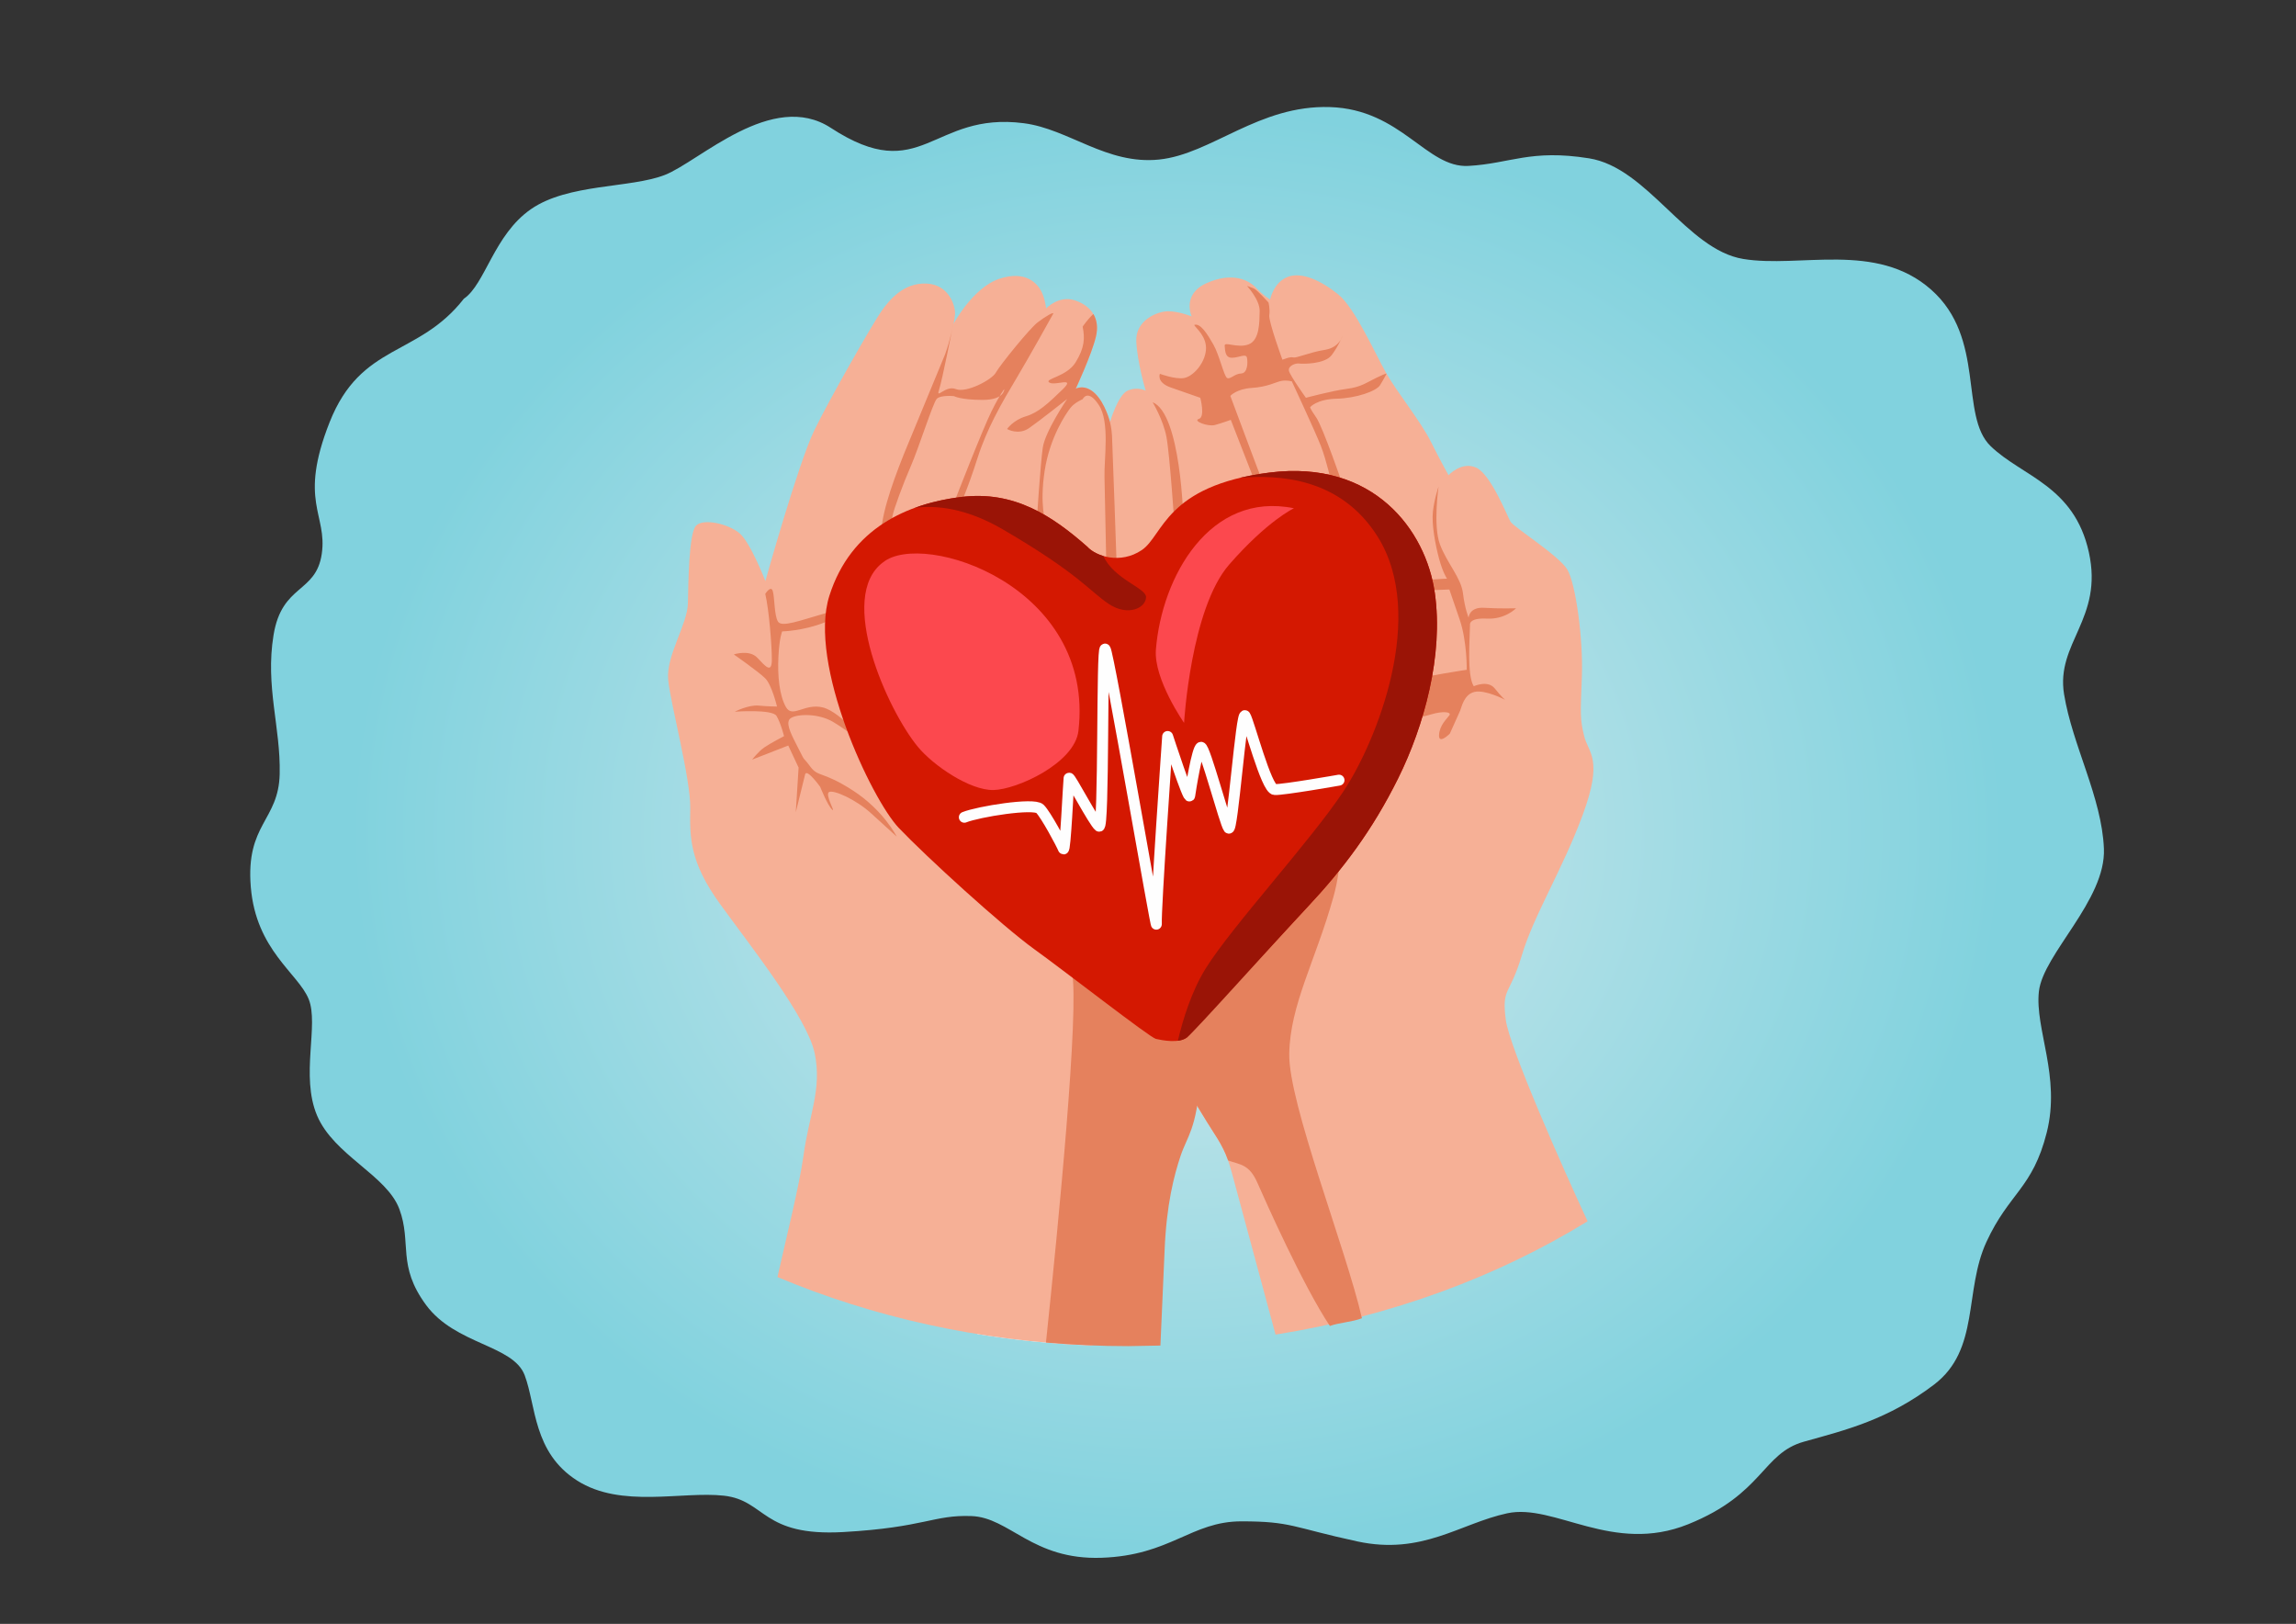
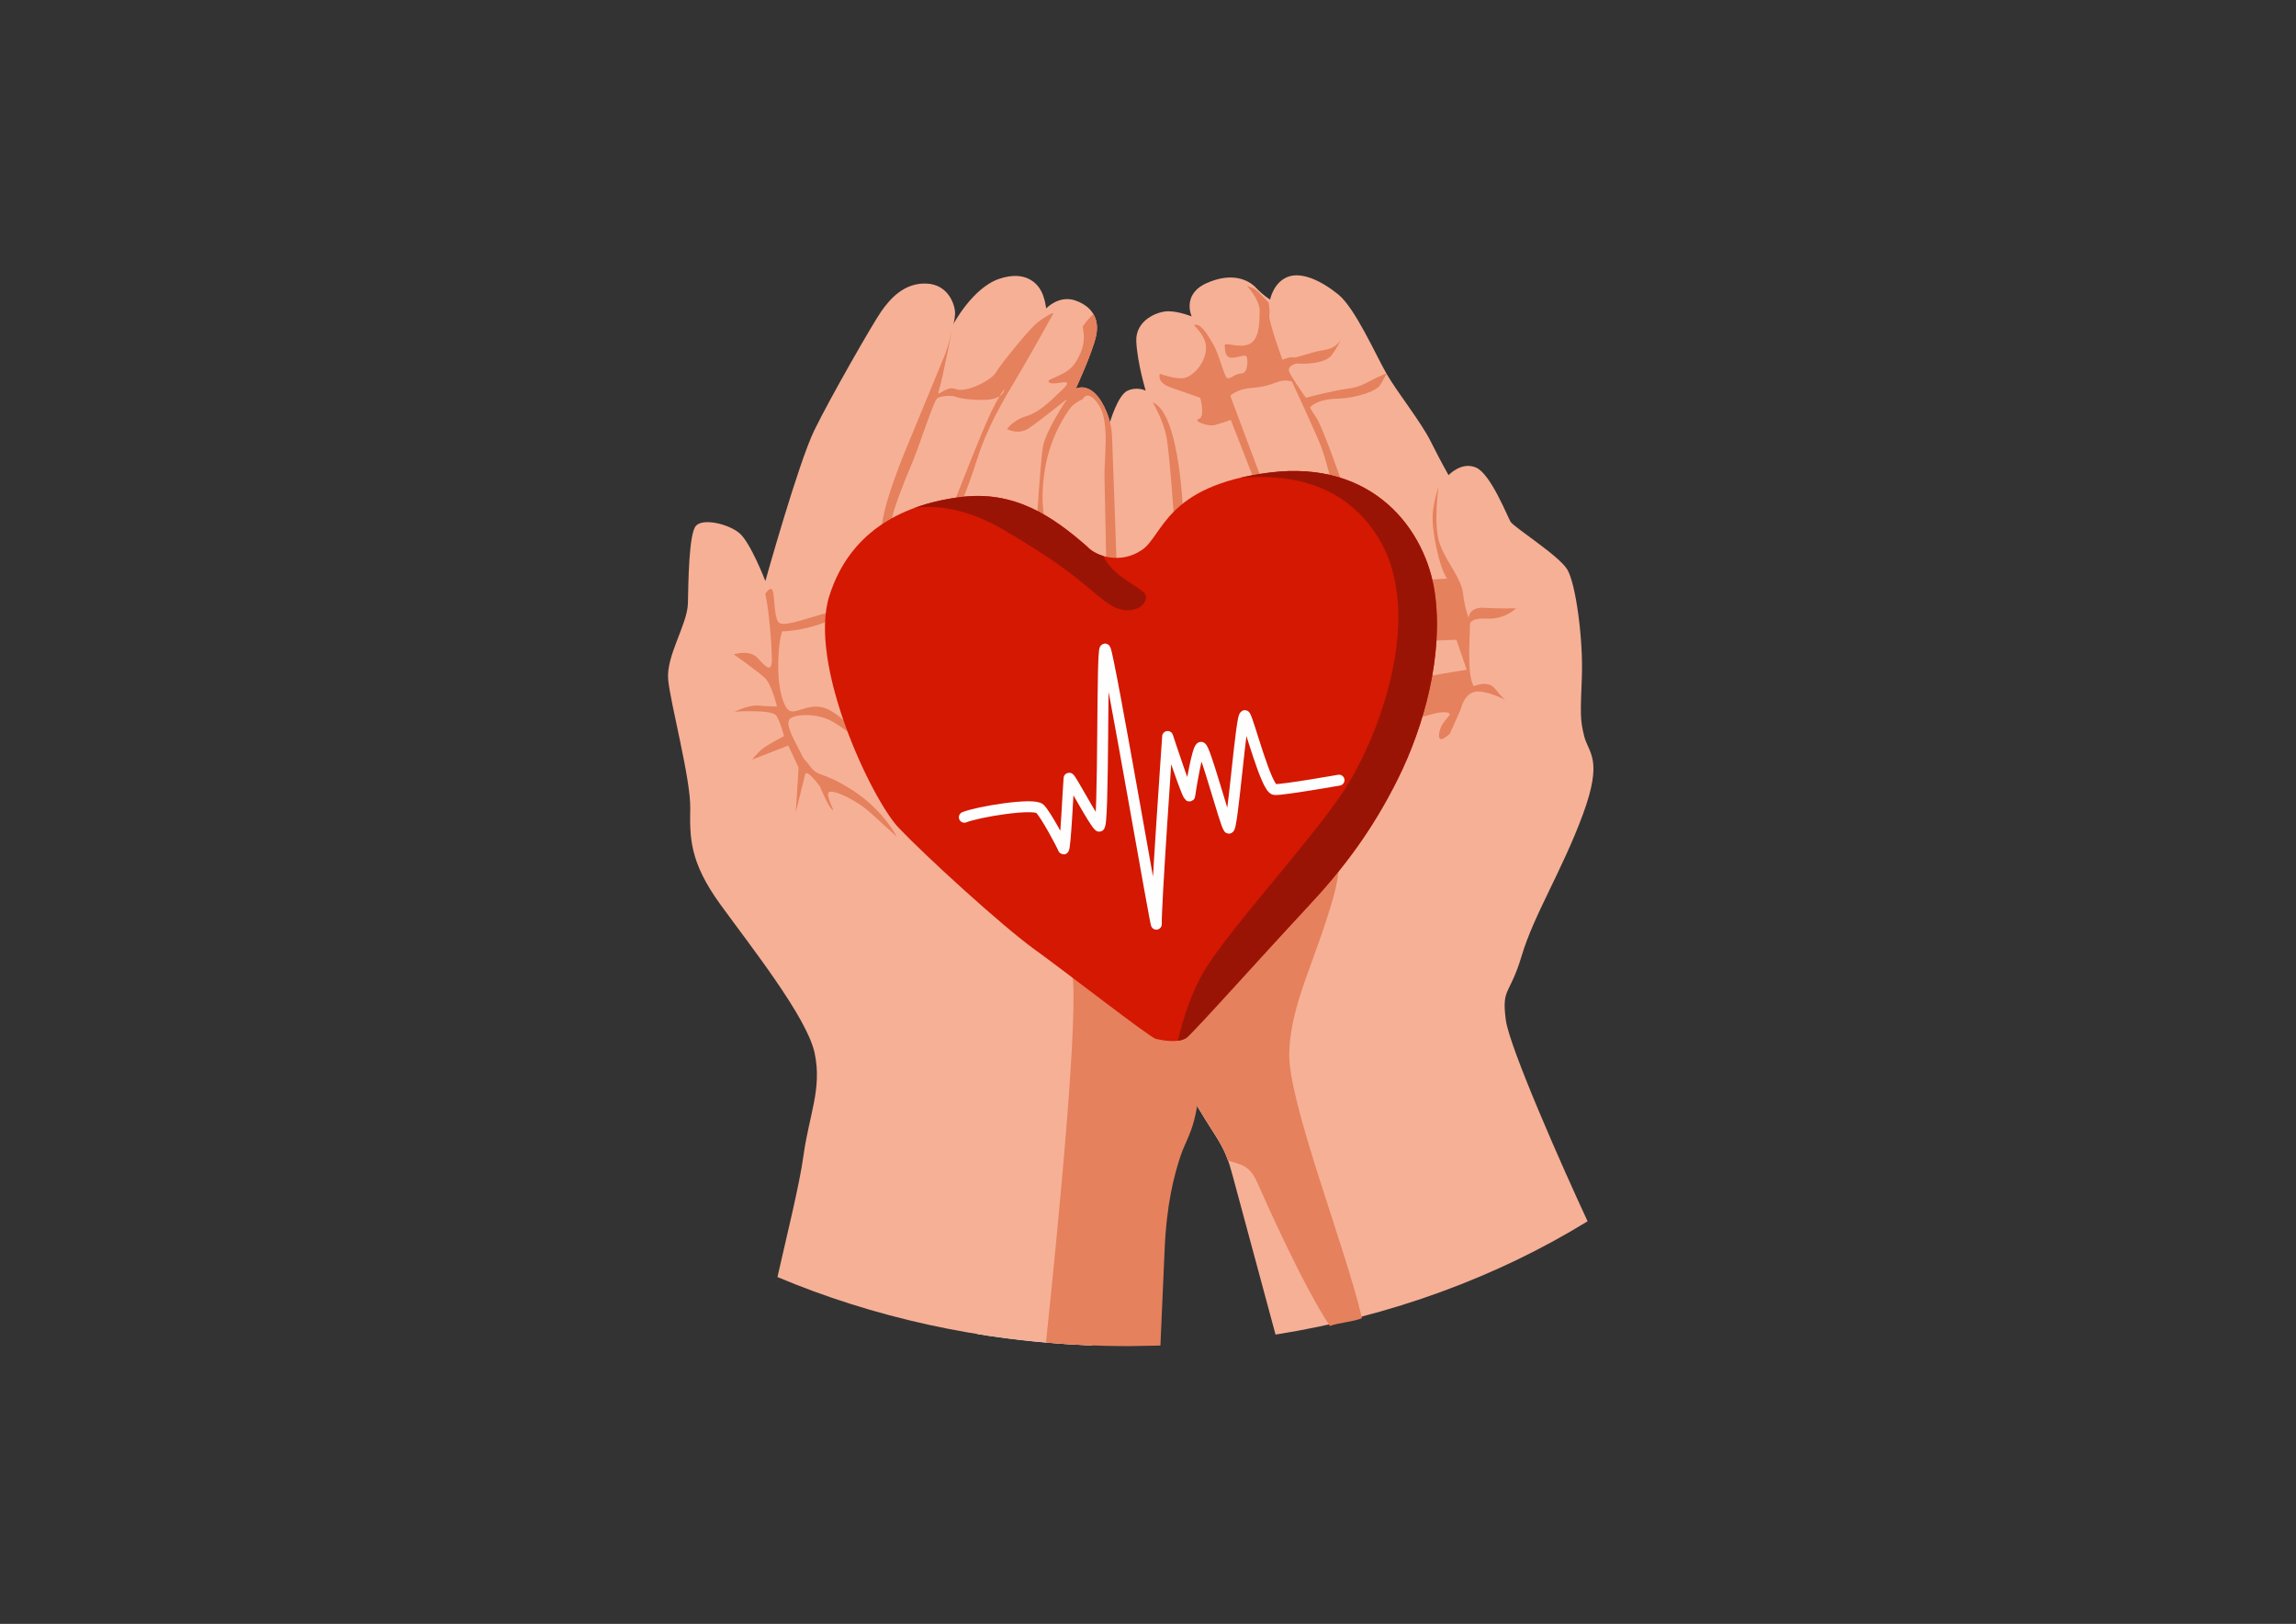
<svg xmlns="http://www.w3.org/2000/svg" width="1587.4" height="1122.52" viewBox="0 0 42000 29700" shape-rendering="geometricPrecision" image-rendering="optimizeQuality" fill-rule="evenodd">
  <rect x="0" y="0" width="42000" height="29700" fill="#333333" stroke="none" />
  <defs>
    <style>
            .fil0 {fill:url(#id0)}
        </style>
    <radialGradient id="id0" gradientUnits="userSpaceOnUse" gradientTransform="matrix(5.36386E-17 -0.876 1 6.12323E-17 4350 23508)" cx="14849.99" cy="10500" r="10419.62" fx="14849.99" fy="10500">
      <stop offset="0" style="stop-opacity:1; stop-color:#d5eaed" />
      <stop offset="1" style="stop-opacity:1; stop-color:#81d2de" />
    </radialGradient>
  </defs>
  <g id="Слой_x0020_13" transform="scale(1.45)">
-     <path class="fil0" d="M5851.77 3768.16c271.2,-184.5 377.85,-805.89 847.49,-1130.59 469.64,-324.7 1250.77,-261.01 1687.31,-430.72 436.54,-169.71 1353.54,-1077.51 2095.54,-593.55 1151.52,751.07 1270.54,-210.01 2434.16,-59.05 568.86,73.81 1045.11,526.4 1706.57,458.2 661.46,-68.2 1257.53,-691.34 2157.11,-661.82 899.58,29.52 1216.32,771.67 1745.49,742.16 529.17,-29.51 780.53,-213.82 1521.36,-95.75 740.83,118.07 1230.32,1151.23 1944.69,1269.3 714.37,118.08 1678.5,-225.11 2371.34,387.4 692.84,612.51 353.86,1590.35 750.74,1974.09 396.88,383.75 1053.74,497.25 1238.96,1338.53 185.22,841.28 -418.74,1141.06 -312.91,1790.46 105.83,649.39 476.26,1298.82 502.71,1948.23 26.45,649.41 -767.29,1328.35 -820.21,1800.64 -52.92,472.3 277.82,1070.05 99.22,1778.51 -178.6,708.46 -474.56,760.09 -760.68,1379.99 -286.12,619.9 -79.38,1357.86 -661.46,1800.64 -582.08,442.78 -1111.26,572.03 -1640.42,719.61 -529.16,147.59 -508.68,657.92 -1461.18,1041.66 -952.5,383.74 -1687.36,-266.55 -2282.67,-138.31 -595.31,128.24 -1071.57,531.89 -1891.78,354.79 -820.21,-177.1 -826.83,-253.02 -1461.83,-253.02 -635,0 -892.97,430.14 -1766.09,459.66 -873.12,29.52 -1157.55,-509.53 -1640.41,-526.31 -482.86,-16.78 -582.08,142.56 -1613.96,201.6 -1031.88,59.04 -978.98,-399.53 -1508.14,-458.57 -529.16,-59.04 -1296.46,163.39 -1852.08,-190.83 -555.62,-354.22 -516.8,-944.61 -661.45,-1328.35 -144.65,-383.74 -873.15,-383.74 -1243.55,-885.56 -370.4,-501.82 -178.6,-782.25 -337.34,-1210.28 -158.74,-428.02 -826.82,-678.92 -1038.49,-1180.74 -211.67,-501.81 26.47,-1143.85 -105.83,-1468.55 -132.3,-324.7 -663.72,-615.46 -729.85,-1412.46 -66.13,-797 351.1,-835.93 364.33,-1426.3 13.23,-590.36 -183.49,-1102.01 -77.66,-1751.41 105.83,-649.39 535.79,-523.95 608.54,-1025.76 72.75,-501.82 -297.65,-656.79 99.22,-1660.43 396.87,-1003.63 1117.85,-819.14 1693.21,-1557.11z" />
-   </g>
+     </g>
  <g fill="#d7eefb">
-     <path d="M19978.5 24607.63c-715.87-26.9-1417.53-97.22-2100.84-208.15 225.15-2119.9 641.23-6300.46 501.27-7013.02-188.95-961.93-738.64-1460.08-1271.13-1941.05 584.03-395.08 2765.56 704.28 3452.65 1202.4 150.46 109.1 259.74 271.74 338.66 459.24l-173.32 2224.6c-68.7 936.17-240.48 1056.42-360.72 1417.14-120.23 360.72-257.65 884.63-292 1726.32l-94.56 2132.52z" />
    <path d="M19978.5 24607.63c-715.7-26.96-1417.27-97.2-2100.46-208.1 218.63-2021.17 663.46-6185.42 500.9-7013.08-170.03-865.66-738.64-1460.08-1271.13-1941.05 584.03-395.08 2765.56 704.28 3452.65 1202.4 111.38 80.75 200.18 190.85 270.82 318.66l54.62 305.43-160.1 2059.74c-68.7 936.17-240.48 1056.42-360.72 1417.14-120.23 360.72-257.65 884.63-292 1726.32l-94.56 2132.52z" />
    <path d="M24906.78 24080.8c-197.37 51.34-396.6 99.28-597.75 143.6-490.43-748.92-1160.98-2258.74-1309.4-2595.13-150.24-340.54-317.7-326.7-534.7-404.66l-5.43-15.06-21.48-56.5-6.5-16.2-4.6-11.2-16.6-38.84-5.85-13.13-16.58-35.9-12.46-25.66-5.95-11.93-11.13-21.78-6.85-13.08-14.3-26.55-3.55-6.48-20.8-36.9-5.06-8.77-20.66-35-13.14-21.74-28.63-46.3-37.86-59.84-159.2-251.28-51.37-84.44c-283.44-472.37-472.38-704.26-592.63-1468.66-120.25-764.4-480.97-2112.82-480.97-2112.82l-.04.54-.05.62-.01.05-37.35 464.13-54.62-305.43c-65.78-387.92-108.55-727.68-116.2-971.4-30.93-984.93 2679.67-3057.58 3487-2696.86 137.42 876.05 515.32 1941.06 188.95 3109.12-326.36 1168.06-792.28 1965.58-807.33 2868.62-14.94 896.22 1025.47 3532.18 1323.1 4804.84z" />
  </g>
  <path d="M29041.56 22336.47c-1648.95 1014.2-3591.74 1736.9-5708.5 2072.6L22546.6 21496c-137.4-532.5-266.25-635.56-549.68-1107.94-283.44-472.37-472.38-704.26-592.63-1468.66-120.25-764.4-480.97-2112.82-480.97-2112.82l-197.55 2525.08c-68.7 936.17-240.48 1056.42-360.72 1417.14-120.23 360.72-257.65 884.63-292 1726.32l-94.56 2132.52c-2070.95-77.93-4022.4-521.15-5756.63-1250.87 161.47-719.04 402.46-1683.4 474.66-2212.9 103.06-755.8 343.53-1228.17 206.12-1880.9-137.42-652.75-1159.47-1941.05-1726.33-2722.63-566.86-781.57-558.28-1228.17-549.68-1760.68 8.6-532.5-360.7-1906.7-403.67-2344.72-42.95-438.02 352.14-1013.48 360.73-1399.97 8.58-386.48 17.17-1271.14 146-1417.13 128.83-146 596.93-36.48 798.75 135.28s472.37 873.9 472.37 873.9 601.22-2151.5 893.23-2752.7 1082.17-1975.4 1228.18-2181.53 403.7-523.9 824.53-506.74c420.84 17.18 532.5 420.86 523.9 558.27-8.6 137.42-34.36 188.95-34.36 188.95s355-671.37 844.56-834.56c489.57-163.2 701.4 95.94 770.1 233.35 68.72 137.42 85.9 309.2 85.9 309.2s231.9-249.05 532.5-146c300.6 103.06 455.22 334.95 377.9 661.33s-369.32 953.35-369.32 953.35 163.2-94.47 352.14 85.9c188.95 180.35 274.83 523.9 274.83 523.9s143.3-491.85 319.38-573.44c176.07-81.58 333.36-2 333.36-2s-154.6-515.3-171.77-901.8c-17.18-386.5 386.5-549.68 584.03-549.68 197.55 0 429.44 94.47 429.44 94.47s-188.95-403.66 274.84-609.8 764.38-60.13 901.8 85.88 257.66 214.73 257.66 214.73 60.12-309.2 317.8-412.26c257.66-103.07 618.4 68.7 927.58 317.78 309.2 249.07 687.1 1107.93 884.63 1451.48 197.55 343.56 627 876.07 807.35 1236.8 180.36 360.72 326.37 618.38 326.37 618.38s240.48-257.67 506.73-137.42c266.25 120.24 566.86 884.63 626.98 987.7s884.62 618.38 1039.23 876.05c154.6 257.66 292.03 1271.13 266.26 1958.23-25.78 687.1-34.36 781.56 42.94 1090.76 77.3 309.2 352.15 412.26-25.76 1434.32-377.92 1022.06-893.23 1829.4-1116.54 2576.6s-369.3 575.45-292.02 1176.65c63.92 497.25 1050.22 2727.6 1496.34 3683.34z" fill="#f6b096" />
  <g fill="#e5815d">
-     <path d="M20000.76 5743.4c65.97 111.45 85.03 250.58 46.52 413.17-77.3 326.38-369.32 953.35-369.32 953.35s163.2-94.47 352.14 85.9c188.95 180.35 274.83 523.9 274.83 523.9s28.04 100.98 36.63 247c8.6 146 85.88 2396.25 85.88 2396.25l-188.95 25.76-34.36-1666.2c-8.6-334.96 100.8-1002.8-103.05-1314.07-203.86-311.28-296.3-107.37-296.3-107.37s-146 60.12-223.3 158.9-377.9 532.5-472.37 1155.18c-94.48 622.68 17.16 931.88 17.16 931.88l-163.17 8.6s68.7-1065 111.65-1365.62c42.95-300.6 446.6-893.2 446.6-893.2s-498.14 395.08-695.68 532.5c-197.55 137.42-403.66 17.18-403.66 17.18s111.65-163.2 343.54-231.9 412.26-240.5 669.92-489.57c257.67-249.08-137.4-60.1-240.48-128.82-103.07-68.7 317.78-103.07 480.97-369.3 163.2-266.25 171.77-438.03 128.83-652.75 0 0 91-137.02 196-230.72zm-6001.96 5117.68c68.7 292 120.24 936.17 120.24 1202.42 0 266.24-120.24 120.23-266.25-34.36s-429.44-60.12-429.44-60.12 455.2 317.77 575.45 438.02 214.7 515.33 214.7 515.33-146 0-334.96-17.18-438.02 111.65-438.02 111.65 687.1-51.53 764.4 77.3 137.4 369.32 137.4 369.32-249.07 128.83-360.72 206.13-223.3 223.3-223.3 223.3l661.33-257.66 188.95 403.67-51.52 815.92 171.77-695.68c34.36-103.06 274.84 231.9 274.84 231.9s128.82 326.38 214.7 412.26-137.43-274.83-51.53-317.78 489.55 137.4 764.4 386.48l472.4 429.44s-240.48-480.97-798.75-841.7c-558.27-360.72-635.57-240.47-781.58-438-146-197.55-85.9-68.72-206.13-309.2-120.23-240.5-240.5-446.6-180.36-549.68s506.74-137.42 807.35 42.94c300.6 180.37 747.2 541.08 695.68 489.56-51.54-51.53-549.7-669.9-884.65-755.8-334.96-85.9-558.26 206.1-678.5-8.6s-154.6-566.85-137.42-919c17.18-352.14 68.7-463.8 68.7-463.8s386.5-8.57 773-163.18c386.48-154.6 687.08-420.84 626.97-429.43-60.12-8.6-120.24 120.22-601.2 257.65s-807.35 266.26-876.05 154.6c-68.7-111.65-60.12-446.6-94.48-558.26-34.35-111.66-137.4 51.53-137.4 51.53zm2112.82-979.1c-8.6-403.67 171.76-944.75 420.84-1571.73l755.8-1829.4c103.06-283.43 148.04-547.6 148.04-547.6s-199.57 1019.97-259.7 1200.34 120.22-94.48 309.2-17.18c188.96 77.3 661.35-171.77 730.05-300.6s618.4-807.34 764.4-919 309.2-206.14 283.42-154.6c-25.77 51.54-455.2 815.92-669.92 1176.65-117.5 197.42-263.34 438.58-402.23 713.6-114.9 227.5-225.1 478.2-310.63 746.5-188.95 592.6-317.78 858.87-317.78 858.87l-94.48-85.9s506.72-1305.48 669.9-1631.85c163.2-326.38 231.9-403.68 231.9-403.68s8.6 197.55-395.08 197.55c-403.67 0-523.9-68.72-523.9-68.72s-249.07-25.76-317.78 51.54c-68.7 77.3-326.4 893.2-472.4 1228.17s-309.2 781.58-334.96 910.4-34.34 403.68-34.34 403.68l-180.55-2.26.18 45.2zm4972.86-2525.1s193.25 317.77 253.37 635.57 150.3 1657.63 150.3 1657.63l158.9-146s-42.94-1941.06-562.57-2147.2zm760.12-1412.82c25.76 51.53 240.47 214.7 214.7 463.8s-240.5 480.98-403.67 506.74c-163.18 25.76-438.02-77.3-438.02-77.3s-68.7 154.6 197.55 249.08l541.1 188.95s94.46 352.14-25.78 386.5c-120.23 34.36 163.2 146 292.02 111.65 128.83-34.35 292.02-94.47 292.02-94.47l455.2 1168.06s171.76 68.7 137.4-8.6c-34.34-77.3-601.2-1597.5-601.2-1597.5s111.64-128.83 395.08-146c283.43-17.18 446.6-111.66 541.1-128.83 94.47-17.18 188.96 8.6 188.96 8.6s429.42 919 532.5 1185.25 188.95 661.33 188.95 661.33l223.3 85.9s-377.9-1099.37-498.14-1271.14C23957.4 7464.26 23966 7447.1 23966 7447.1s120.22-146 480.96-154.6c360.73-8.6 730.04-137.4 798.75-249.07 68.7-111.65 117.96-208.36 117.96-208.36s19.47-23.54-178.08 70.94c-197.54 94.47-283.4 171.77-549.67 206.13-266.26 34.35-747.23 163.18-747.23 163.18s-283.4-395.07-309.2-489.55c-25.77-94.47 120.23-146.02 180.36-137.43 60.13 8.6 472.4 17.18 601.22-154.6s197.53-352.14 197.53-352.14-51.52 214.73-326.36 257.66c-274.85 42.94-515.33 154.6-575.45 137.42s-197.55 42.95-197.55 42.95-257.66-704.28-240.48-815.93-15-231.9-15-231.9-214.7-236.2-270.55-257.66c-55.83-21.48-122.4-45.1-122.4-45.1s236.2 253.37 231.9 459.5-.01 532.5-201.84 609.8-446.6-60.13-438.02 25.76 4.3 219 133.13 219 257.65-85.9 274.83 0 12.88 283.43-107.36 287.72c-120.23 4.3-201.84 115.95-257.66 81.6-55.82-34.36-141.7-420.86-249.07-609.8-107.35-188.95-240.48-403.66-352.14-358.57zm3937.83 4717.4c300.62-68.7 687.1-77.3 687.1-77.3s-77.28-111.66-146-369.32c-68.72-257.67-137.42-626.97-111.66-858.87s103.06-455.2 103.06-455.2-103.07 712.86 25.76 1056.4c128.83 343.56 386.5 609.8 420.85 893.23 34.36 283.43 103.08 446.62 103.08 446.62s8.58-197.52 283.42-180.36c274.84 17.17 584.03 8.58 584.03 8.58s-197.53 206.13-532.5 188.95c-334.96-17.17-309.2 111.66-309.2 111.66-3.3 254.46-58.85 926.7 68.7 1125.13 0 0 257.65-120.25 386.48 42.94 128.84 163.2 188.97 206.13 188.97 206.13s-360.73-188.95-558.27-146c-197.55 42.94-240.5 283.44-266.26 343.55l-188.95 420.84s-206.12 206.14-197.53 25.78c8.58-180.37 146-300.62 188.95-360.74s-103.06-85.9-334.96-17.18-429.44 94.5-480.98 60.14c-51.53-34.36 42.96-618.4 180.37-687.1 137.42-68.72 953.35-188.97 953.35-188.97s8.6-515.3-128.83-919l-188.95-549.67-884.65 34.35 154.6-154.6zm-4859.1 6145.1s360.72 1348.43 480.97 2112.82c120.25 764.4 309.2 996.3 592.63 1468.66 227.46 379.1 355.36 520.34 468 836.57 217.02 77.96 384.47 64.12 534.7 404.66s835.64 1883.8 1327.5 2622.62c148.73-58.28 416.3-74.44 586.44-142-288.4-1261.25-1344.97-3930.87-1329.92-4833.92 15.05-903.04 480.97-1700.56 807.33-2868.62 326.37-1168.06-51.53-2233.07-188.95-3109.12-807.33-360.72-3517.93 1711.93-3487 2696.86 7.66 243.7 50.43 583.47 116.2 971.4l54.62 305.43 37.45-465.34z" />
+     <path d="M20000.76 5743.4c65.97 111.45 85.03 250.58 46.52 413.17-77.3 326.38-369.32 953.35-369.32 953.35s163.2-94.47 352.14 85.9c188.95 180.35 274.83 523.9 274.83 523.9s28.04 100.98 36.63 247c8.6 146 85.88 2396.25 85.88 2396.25l-188.95 25.76-34.36-1666.2c-8.6-334.96 100.8-1002.8-103.05-1314.07-203.86-311.28-296.3-107.37-296.3-107.37s-146 60.12-223.3 158.9-377.9 532.5-472.37 1155.18c-94.48 622.68 17.16 931.88 17.16 931.88l-163.17 8.6s68.7-1065 111.65-1365.62c42.95-300.6 446.6-893.2 446.6-893.2s-498.14 395.08-695.68 532.5c-197.55 137.42-403.66 17.18-403.66 17.18s111.65-163.2 343.54-231.9 412.26-240.5 669.92-489.57c257.67-249.08-137.4-60.1-240.48-128.82-103.07-68.7 317.78-103.07 480.97-369.3 163.2-266.25 171.77-438.03 128.83-652.75 0 0 91-137.02 196-230.72zm-6001.96 5117.68c68.7 292 120.24 936.17 120.24 1202.42 0 266.24-120.24 120.23-266.25-34.36s-429.44-60.12-429.44-60.12 455.2 317.77 575.45 438.02 214.7 515.33 214.7 515.33-146 0-334.96-17.18-438.02 111.65-438.02 111.65 687.1-51.53 764.4 77.3 137.4 369.32 137.4 369.32-249.07 128.83-360.72 206.13-223.3 223.3-223.3 223.3l661.33-257.66 188.95 403.67-51.52 815.92 171.77-695.68c34.36-103.06 274.84 231.9 274.84 231.9s128.82 326.38 214.7 412.26-137.43-274.83-51.53-317.78 489.55 137.4 764.4 386.48l472.4 429.44s-240.48-480.97-798.75-841.7c-558.27-360.72-635.57-240.47-781.58-438-146-197.55-85.9-68.72-206.13-309.2-120.23-240.5-240.5-446.6-180.36-549.68s506.74-137.42 807.35 42.94c300.6 180.37 747.2 541.08 695.68 489.56-51.54-51.53-549.7-669.9-884.65-755.8-334.96-85.9-558.26 206.1-678.5-8.6s-154.6-566.85-137.42-919c17.18-352.14 68.7-463.8 68.7-463.8s386.5-8.57 773-163.18c386.48-154.6 687.08-420.84 626.97-429.43-60.12-8.6-120.24 120.22-601.2 257.65s-807.35 266.26-876.05 154.6c-68.7-111.65-60.12-446.6-94.48-558.26-34.35-111.66-137.4 51.53-137.4 51.53zm2112.82-979.1c-8.6-403.67 171.76-944.75 420.84-1571.73l755.8-1829.4c103.06-283.43 148.04-547.6 148.04-547.6s-199.57 1019.97-259.7 1200.34 120.22-94.48 309.2-17.18c188.96 77.3 661.35-171.77 730.05-300.6s618.4-807.34 764.4-919 309.2-206.14 283.42-154.6c-25.77 51.54-455.2 815.92-669.92 1176.65-117.5 197.42-263.34 438.58-402.23 713.6-114.9 227.5-225.1 478.2-310.63 746.5-188.95 592.6-317.78 858.87-317.78 858.87l-94.48-85.9s506.72-1305.48 669.9-1631.85c163.2-326.38 231.9-403.68 231.9-403.68s8.6 197.55-395.08 197.55c-403.67 0-523.9-68.72-523.9-68.72s-249.07-25.76-317.78 51.54c-68.7 77.3-326.4 893.2-472.4 1228.17s-309.2 781.58-334.96 910.4-34.34 403.68-34.34 403.68l-180.55-2.26.18 45.2zm4972.86-2525.1s193.25 317.77 253.37 635.57 150.3 1657.63 150.3 1657.63l158.9-146s-42.94-1941.06-562.57-2147.2zm760.12-1412.82c25.76 51.53 240.47 214.7 214.7 463.8s-240.5 480.98-403.67 506.74c-163.18 25.76-438.02-77.3-438.02-77.3s-68.7 154.6 197.55 249.08l541.1 188.95s94.46 352.14-25.78 386.5c-120.23 34.36 163.2 146 292.02 111.65 128.83-34.35 292.02-94.47 292.02-94.47l455.2 1168.06s171.76 68.7 137.4-8.6c-34.34-77.3-601.2-1597.5-601.2-1597.5s111.64-128.83 395.08-146c283.43-17.18 446.6-111.66 541.1-128.83 94.47-17.18 188.96 8.6 188.96 8.6s429.42 919 532.5 1185.25 188.95 661.33 188.95 661.33l223.3 85.9s-377.9-1099.37-498.14-1271.14C23957.4 7464.26 23966 7447.1 23966 7447.1s120.22-146 480.96-154.6c360.73-8.6 730.04-137.4 798.75-249.07 68.7-111.65 117.96-208.36 117.96-208.36s19.47-23.54-178.08 70.94c-197.54 94.47-283.4 171.77-549.67 206.13-266.26 34.35-747.23 163.18-747.23 163.18s-283.4-395.07-309.2-489.55c-25.77-94.47 120.23-146.02 180.36-137.43 60.13 8.6 472.4 17.18 601.22-154.6s197.53-352.14 197.53-352.14-51.52 214.73-326.36 257.66c-274.85 42.94-515.33 154.6-575.45 137.42s-197.55 42.95-197.55 42.95-257.66-704.28-240.48-815.93-15-231.9-15-231.9-214.7-236.2-270.55-257.66c-55.83-21.48-122.4-45.1-122.4-45.1s236.2 253.37 231.9 459.5-.01 532.5-201.84 609.8-446.6-60.13-438.02 25.76 4.3 219 133.13 219 257.65-85.9 274.83 0 12.88 283.43-107.36 287.72c-120.23 4.3-201.84 115.95-257.66 81.6-55.82-34.36-141.7-420.86-249.07-609.8-107.35-188.95-240.48-403.66-352.14-358.57zm3937.83 4717.4c300.62-68.7 687.1-77.3 687.1-77.3s-77.28-111.66-146-369.32c-68.72-257.67-137.42-626.97-111.66-858.87s103.06-455.2 103.06-455.2-103.07 712.86 25.76 1056.4c128.83 343.56 386.5 609.8 420.85 893.23 34.36 283.43 103.08 446.62 103.08 446.62s8.58-197.52 283.42-180.36c274.84 17.17 584.03 8.58 584.03 8.58s-197.53 206.13-532.5 188.95c-334.96-17.17-309.2 111.66-309.2 111.66-3.3 254.46-58.85 926.7 68.7 1125.13 0 0 257.65-120.25 386.48 42.94 128.84 163.2 188.97 206.13 188.97 206.13s-360.73-188.95-558.27-146c-197.55 42.94-240.5 283.44-266.26 343.55l-188.95 420.84s-206.12 206.14-197.53 25.78c8.58-180.37 146-300.62 188.95-360.74s-103.06-85.9-334.96-17.18-429.44 94.5-480.98 60.14c-51.53-34.36 42.96-618.4 180.37-687.1 137.42-68.72 953.35-188.97 953.35-188.97l-188.95-549.67-884.65 34.35 154.6-154.6zm-4859.1 6145.1s360.72 1348.43 480.97 2112.82c120.25 764.4 309.2 996.3 592.63 1468.66 227.46 379.1 355.36 520.34 468 836.57 217.02 77.96 384.47 64.12 534.7 404.66s835.64 1883.8 1327.5 2622.62c148.73-58.28 416.3-74.44 586.44-142-288.4-1261.25-1344.97-3930.87-1329.92-4833.92 15.05-903.04 480.97-1700.56 807.33-2868.62 326.37-1168.06-51.53-2233.07-188.95-3109.12-807.33-360.72-3517.93 1711.93-3487 2696.86 7.66 243.7 50.43 583.47 116.2 971.4l54.62 305.43 37.45-465.34z" />
    <path d="M21227.04 24609.7l-590.37 10.73c-508.05 0-1009.44-22.63-1503.28-65.44 229.38-2179.84 611.1-6089 476.2-6775.85-188.95-961.93-738.64-1460.08-1271.13-1941.05 584.03-395.08 2765.56 704.28 3452.65 1202.4 150.46 109.1 259.74 271.74 338.66 459.24l-173.32 2224.6c-68.7 936.17-240.48 1056.42-360.72 1417.14-120.23 360.72-257.65 884.63-292 1726.32l-76.68 1741.9z" />
  </g>
  <path d="M19890.58 10000.2c154.6 171.77 601.22 326.36 996.3 60.1 395.08-266.24 429.43-1176.65 2336.13-1417.14 1906.7-240.48 2860.07 1056.42 3023.24 2198.72 163.18 1142.3-197.53 2439.18-669.92 3392.54s-1013.46 1666.22-1657.62 2353.32l-2207.3 2387.67c-146 111.65-455.23 51.52-566.87 25.76s-1640.44-1219.6-2224.47-1640.45-1978.33-1692.47-2478.8-2218.23c-500.46-525.75-1665.3-2999.44-1270.2-4244.8 395.1-1245.36 1438.6-1687.67 2409.14-1807.92 970.52-120.25 1666.22 343.54 2310.36 910.4z" fill="#d41801" />
  <path d="M17640.32 14947.3c257.67-103.07 1271.13-266.25 1382.78-154.6 111.66 111.65 395.08 644.16 429.44 730.04s94.5-1236.77 103.07-1288.3 455.18 807.35 549.67 876.05 42.94-3323.83 111.66-3237.95c68.7 85.88 953.36 5256.3 936.18 5024.4-17.18-231.9 206.13-3426.92 206.13-3426.92s388.48 1191 403.67 1082.2 137.43-867.46 206.13-884.64 438.03 1391.36 506.73 1477.25c68.7 85.9 231.9-2155.77 300.6-2052.7 68.72 103.07 386.5 1339.86 541.1 1348.44 154.6 8.58 1176.66-171.8 1176.66-171.8" stroke="#fefefe" stroke-width="200" stroke-linecap="round" stroke-linejoin="round" stroke-miterlimit="22.926" fill="none" />
-   <path d="M16154.56 10283.66c-854 634.37 81.37 2703.66 635.55 3375.37 283.4 343.54 953.36 798.75 1382.8 790.16 429.43-8.6 1485.84-489.56 1554.55-1082.18 307.93-2655.78-2844.37-3669.74-3572.9-3083.35zm7515.14-987.7c-1538.32-315.54-2419.24 1251.38-2525.1 2585.2-42.94 541.1 515.33 1339.84 515.33 1339.84s120.23-2087.05 824.5-2894.4 1185.25-1030.65 1185.25-1030.65z" fill="#fc484e" />
  <path d="M24580.14 14466.35c-601.2 910.4-2044.1 2473.56-2525.08 3246.54-257.45 413.74-416.45 930.83-508.66 1322.1 63.16-8.18 121.37-26.2 165-59.57 146-111.66 1563.15-1700.57 2207.3-2387.67s1185.23-1399.96 1657.62-2353.32 833.1-2250.25 669.92-3392.54C26083.07 9699.6 25129.7 8402.7 23223 8643.17c-198.14 25-376.08 57.23-536.28 95.2 709.3-56.64 1832.02-4.47 2511.8 1072.9 910.4 1442.9-17.18 3744.68-618.38 4655.08zm-6235.4-4783.92c1399.96 815.93 1588.9 1133.73 1941.05 1365.62s678.5 68.7 678.5-128.84c0-166.04-588.63-326.02-781.42-750.27-128.08-37.87-232.23-102-292.3-168.75-644.14-566.87-1339.84-1030.66-2310.36-910.4-282.18 34.97-570.52 97.15-847.3 198.38 389.63-50.73 939.3 2.3 1611.83 394.27z" fill="#9a1406" />
</svg>